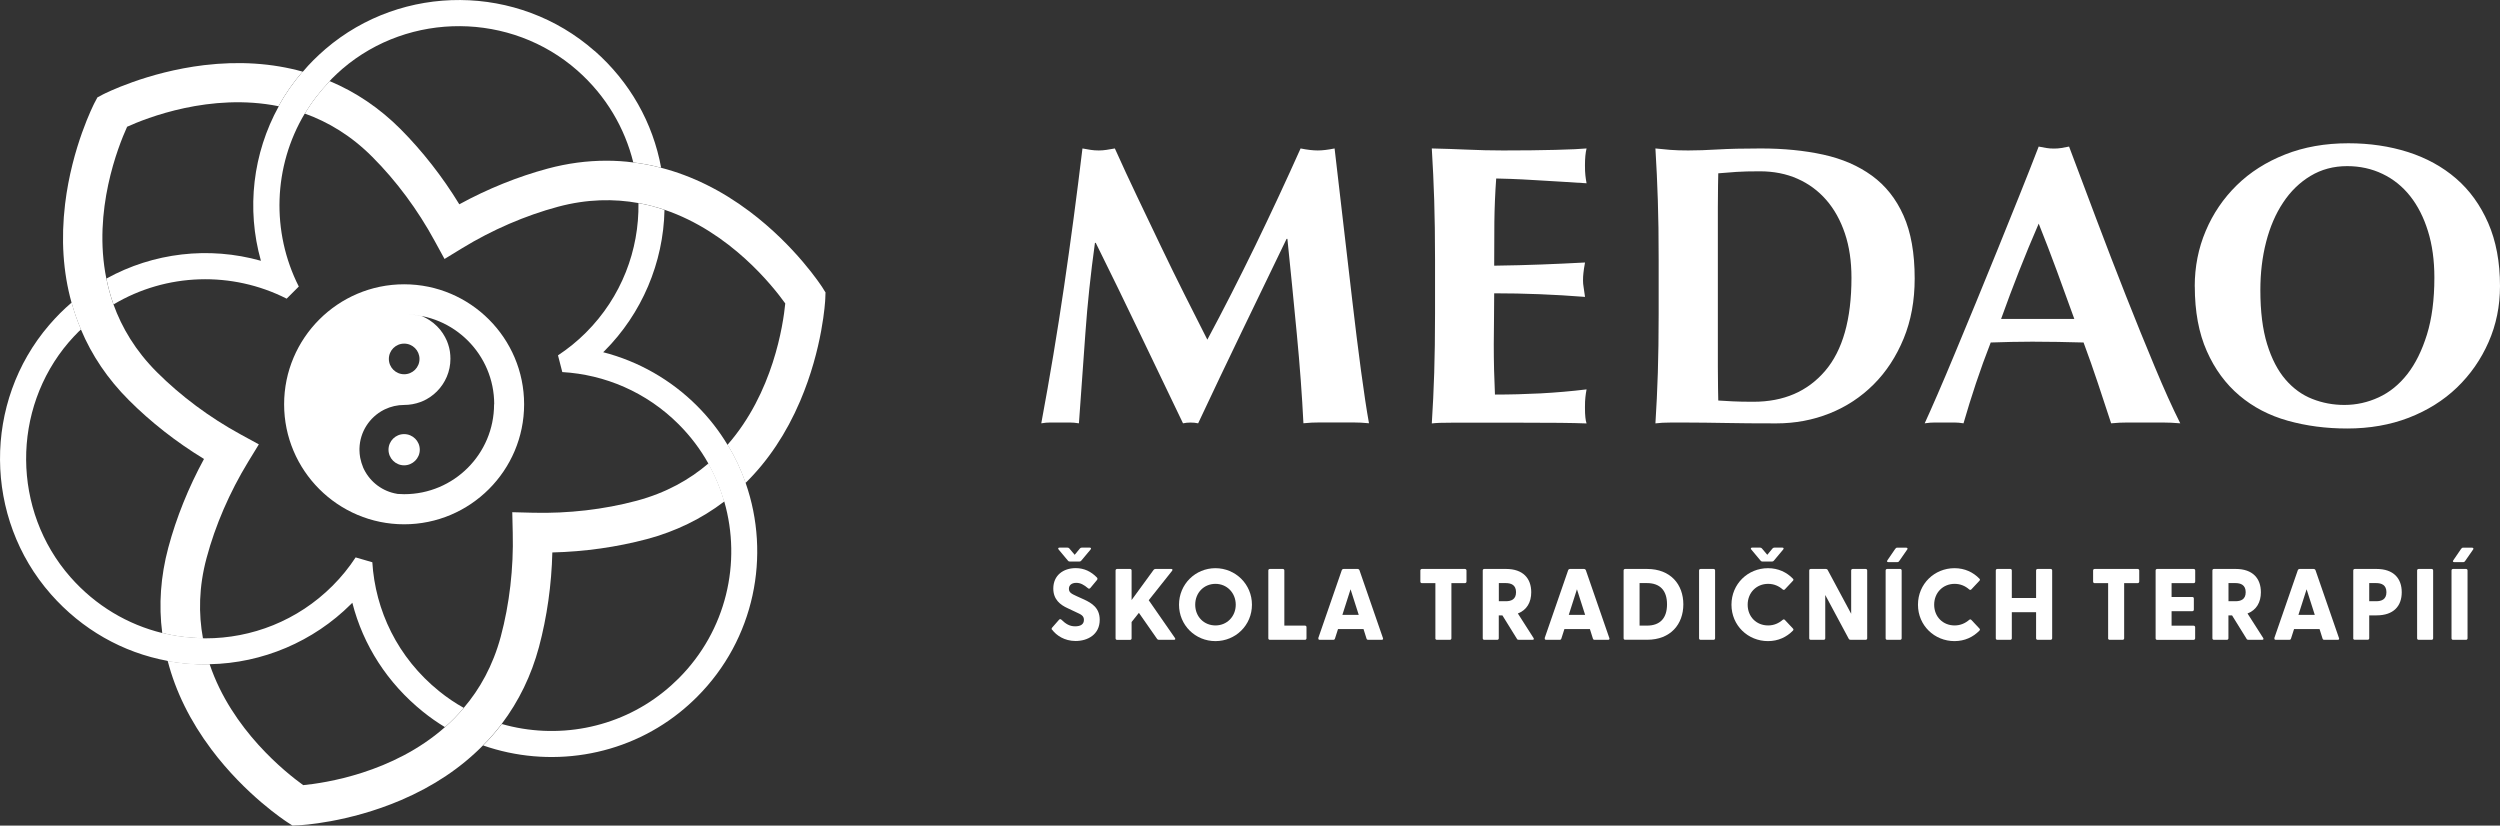
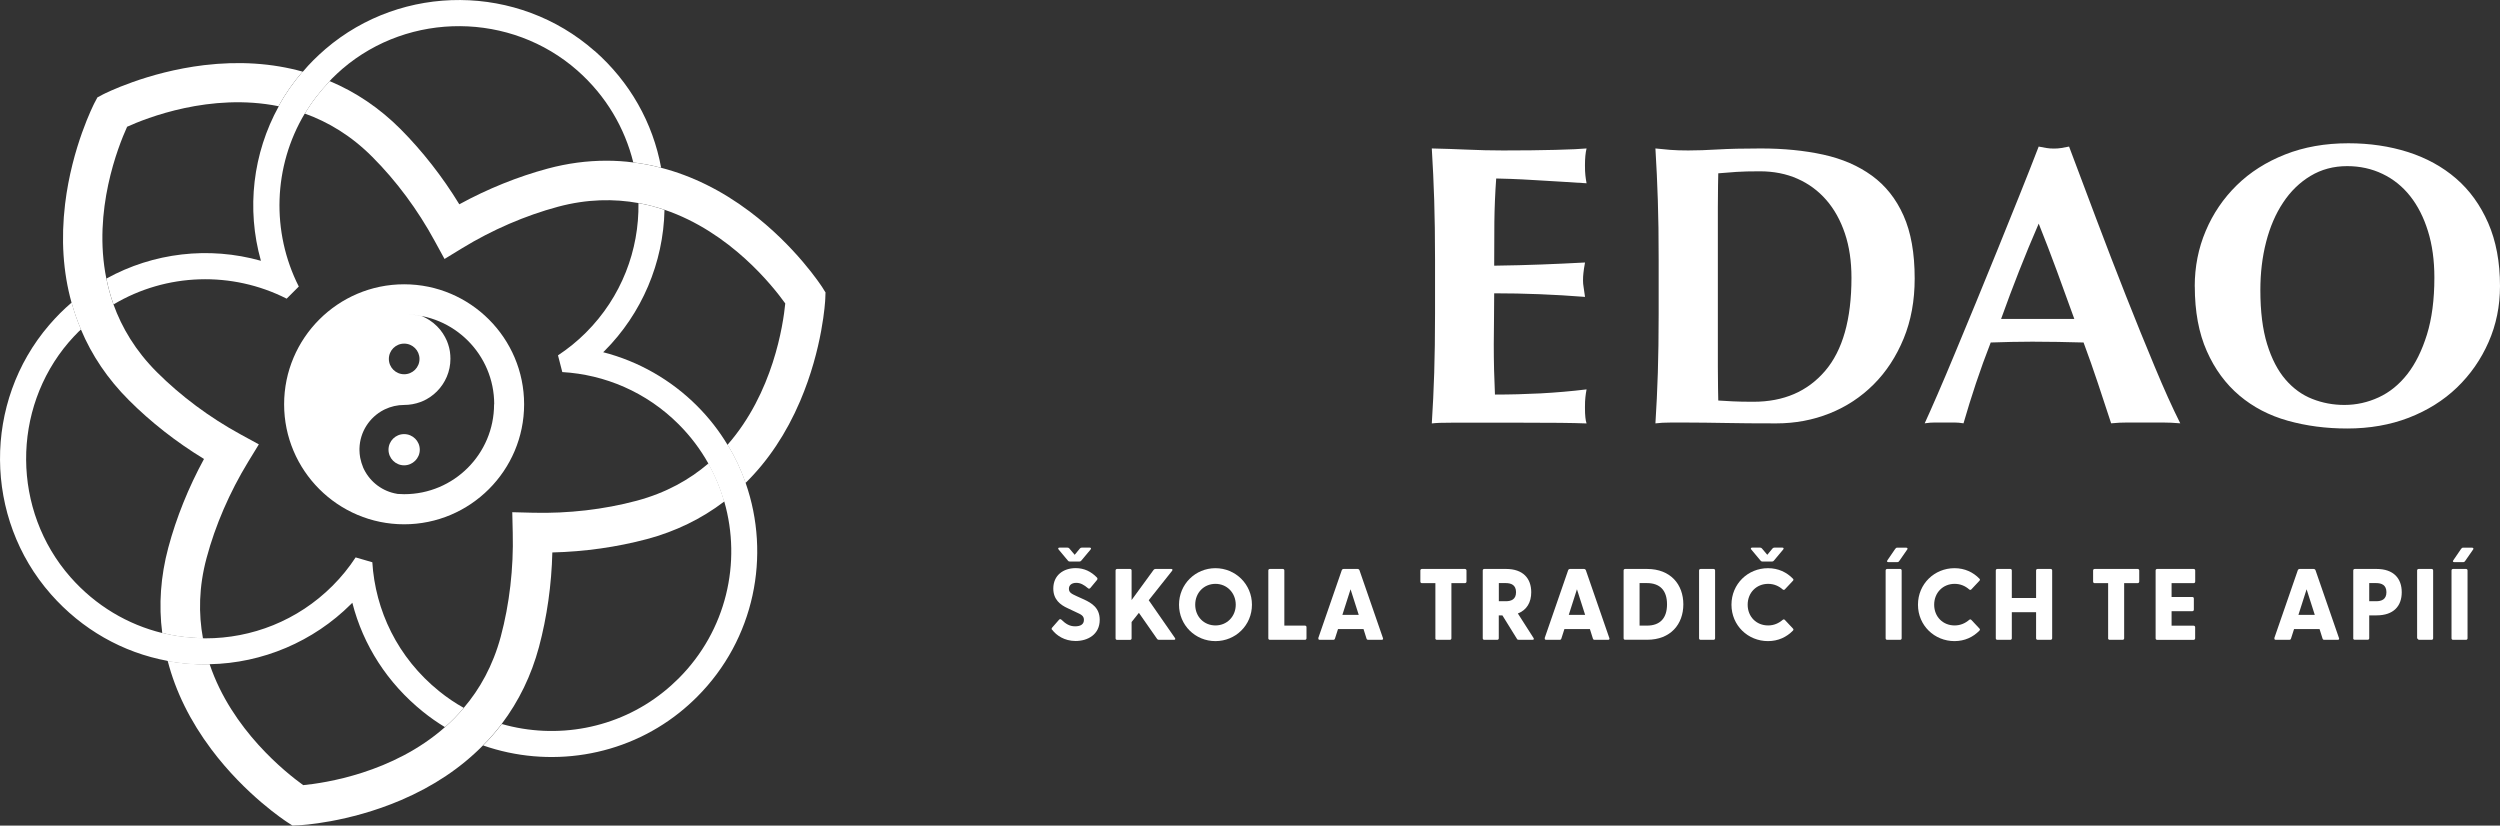
<svg xmlns="http://www.w3.org/2000/svg" id="Layer_2" data-name="Layer 2" viewBox="0 0 424.38 140.15">
  <rect x="0" y="0" width="424.38" height="140.15" fill="#333333" stroke="none" />
  <defs>
    <style>
      .cls-1 {
        fill: #fff;
      }
    </style>
  </defs>
  <g id="Layer_1" data-name="Layer 1">
    <g>
      <g>
-         <path class="cls-1" d="M184.24,56.65c-.36,5.07-.72,10.14-1.09,15.21-.54-.09-1.09-.14-1.63-.14h-3.16c-.52,0-1.05.04-1.6.14,1.45-7.79,2.74-15.53,3.87-23.23,1.13-7.7,2.17-15.51,3.12-23.43.5.09.96.17,1.39.24.43.07.89.1,1.39.1.41,0,.84-.03,1.29-.1.45-.07.93-.15,1.43-.24,1.22,2.72,2.5,5.48,3.84,8.29,1.34,2.81,2.67,5.6,4.01,8.39,1.33,2.78,2.67,5.51,4.01,8.18,1.34,2.67,2.62,5.21,3.84,7.6,2.72-5.07,5.42-10.38,8.12-15.92,2.69-5.55,5.26-11.06,7.71-16.54,1.13.23,2.11.34,2.92.34.77,0,1.72-.11,2.85-.34.45,3.9.94,8.08,1.46,12.56.52,4.48,1.03,8.86,1.53,13.14.5,4.28.99,8.28,1.49,11.99.5,3.71.95,6.7,1.36,8.96-.91-.09-1.82-.14-2.75-.14h-5.53c-.95,0-1.9.04-2.85.14-.23-4.66-.6-9.71-1.12-15.14s-1.05-10.82-1.6-16.16h-.14c-2.58,5.34-5.12,10.59-7.61,15.76-2.49,5.16-4.96,10.35-7.4,15.55-.23-.05-.44-.08-.64-.1-.2-.02-.42-.03-.65-.03s-.44.01-.64.03c-.2.02-.42.06-.64.1-2.45-5.07-4.88-10.14-7.3-15.21-2.42-5.07-4.93-10.21-7.51-15.42h-.14c-.72,5.21-1.27,10.34-1.63,15.42" />
        <path class="cls-1" d="M243.46,34c-.09-2.92-.23-5.85-.41-8.8,2.04.05,4.05.11,6.04.2,1.99.09,4.01.14,6.04.14,3.35,0,6.33-.03,8.93-.1,2.6-.07,4.36-.15,5.26-.24-.18.72-.27,1.68-.27,2.85,0,.72.02,1.29.07,1.7.04.41.11.86.2,1.36-1.31-.09-2.75-.18-4.31-.27-1.56-.09-3.08-.18-4.55-.27-1.47-.09-2.8-.16-3.97-.2-1.18-.04-2.02-.07-2.51-.07-.18,2.49-.28,4.96-.31,7.4-.02,2.45-.03,4.91-.03,7.4,2.94-.04,5.6-.11,7.98-.2,2.38-.09,4.85-.2,7.44-.34-.14.77-.23,1.36-.27,1.77-.05.41-.07.84-.07,1.29,0,.36.03.74.1,1.12.07.38.14.94.24,1.66-5.16-.41-10.3-.61-15.42-.61,0,1.45-.01,2.9-.03,4.35-.02,1.45-.04,2.9-.04,4.35,0,2.94.07,5.77.2,8.49,2.58,0,5.16-.07,7.74-.2,2.58-.14,5.18-.36,7.81-.68-.09.5-.16.95-.2,1.36-.05.41-.07.97-.07,1.7s.02,1.29.07,1.7c.04.41.11.75.2,1.02-1.22-.05-2.73-.08-4.51-.1-1.79-.02-4.25-.03-7.37-.03h-10.76c-1.02,0-1.79.01-2.31.03-.52.02-.96.06-1.32.1.18-2.81.32-5.67.41-8.59.09-2.92.14-6.26.14-10.02v-9.24c0-3.76-.05-7.1-.14-10.02" />
        <path class="cls-1" d="M291.61,58.21v4.07c0,1.31.01,2.51.03,3.6.02,1.09.04,1.79.04,2.11.68.05,1.49.09,2.44.14.95.05,2.13.07,3.53.07,5.12,0,9.17-1.74,12.16-5.23,2.99-3.49,4.48-8.76,4.48-15.82,0-2.81-.37-5.32-1.12-7.54-.75-2.22-1.8-4.11-3.16-5.67-1.36-1.56-2.99-2.76-4.89-3.6-1.9-.84-4.03-1.26-6.38-1.26-1.63,0-2.95.03-3.97.1-1.02.07-2.05.15-3.09.24,0,.32-.01,1.02-.04,2.11-.02,1.09-.03,2.31-.03,3.67v23.02ZM281.56,44.02c0-3.76-.04-7.1-.14-10.02-.09-2.92-.23-5.85-.41-8.8.77.09,1.61.17,2.51.24.9.07,1.92.1,3.06.1,1.49,0,3.17-.06,5.03-.17,1.86-.11,4.28-.17,7.27-.17,3.89,0,7.44.35,10.63,1.05,3.19.7,5.94,1.89,8.25,3.57,2.31,1.68,4.1,3.93,5.36,6.76,1.27,2.83,1.9,6.39,1.9,10.7,0,3.76-.62,7.15-1.87,10.19-1.25,3.03-2.94,5.63-5.09,7.78-2.15,2.15-4.64,3.79-7.47,4.92-2.83,1.13-5.85,1.7-9.07,1.7-3.39,0-6.29-.02-8.69-.07-2.4-.04-4.48-.07-6.25-.07h-3.06c-.91,0-1.74.04-2.51.14.18-2.81.32-5.67.41-8.59.09-2.92.14-6.26.14-10.02v-9.24Z" />
        <path class="cls-1" d="M346.07,37.97c-1.18,2.72-2.29,5.4-3.33,8.05-1.04,2.65-2.06,5.35-3.05,8.12h12.43c-1-2.76-1.98-5.47-2.95-8.12-.98-2.65-2-5.33-3.09-8.05M370.12,71.86c-1.09-.09-2.12-.14-3.09-.14h-5.77c-.97,0-1.94.04-2.89.14-.72-2.22-1.47-4.48-2.24-6.79-.77-2.31-1.58-4.62-2.44-6.93-1.45-.04-2.9-.08-4.35-.1-1.45-.02-2.9-.04-4.35-.04-1.18,0-2.36.01-3.53.04-1.18.02-2.35.06-3.53.1-.9,2.31-1.74,4.62-2.51,6.93-.77,2.31-1.47,4.57-2.11,6.79-.54-.09-1.08-.14-1.59-.14h-3.23c-.54,0-1.13.04-1.77.14.54-1.18,1.27-2.81,2.17-4.89.91-2.08,1.9-4.44,2.99-7.06,1.09-2.62,2.25-5.44,3.5-8.45,1.24-3.01,2.49-6.05,3.73-9.13,1.24-3.08,2.47-6.11,3.67-9.1,1.2-2.99,2.3-5.77,3.29-8.35.45.09.88.17,1.29.24.41.07.84.1,1.29.1s.88-.03,1.29-.1c.41-.07.84-.14,1.29-.24,1.45,3.85,3,7.97,4.65,12.36,1.65,4.39,3.32,8.7,4.99,12.94,1.67,4.23,3.3,8.25,4.89,12.05,1.58,3.8,3.03,7.02,4.35,9.64" />
        <path class="cls-1" d="M413.24,47.14c0-2.94-.36-5.58-1.09-7.91-.72-2.33-1.73-4.31-3.02-5.94-1.29-1.63-2.85-2.89-4.69-3.77-1.83-.88-3.84-1.32-6.01-1.32-2.31,0-4.38.56-6.21,1.66s-3.39,2.61-4.65,4.52c-1.27,1.9-2.23,4.13-2.89,6.69-.66,2.56-.98,5.29-.98,8.18,0,3.62.38,6.68,1.15,9.17.77,2.49,1.81,4.49,3.12,6.01,1.31,1.52,2.83,2.62,4.55,3.29,1.72.68,3.53,1.02,5.43,1.02,2.04,0,3.98-.43,5.84-1.29,1.86-.86,3.47-2.17,4.86-3.94,1.38-1.77,2.49-4.01,3.33-6.72.84-2.72,1.26-5.93,1.26-9.64M372.56,48.63c0-3.35.62-6.5,1.87-9.44,1.24-2.94,3-5.52,5.26-7.74,2.26-2.22,5-3.96,8.22-5.23,3.21-1.27,6.79-1.9,10.73-1.9,3.62,0,7,.5,10.12,1.49,3.12,1,5.84,2.49,8.15,4.48,2.31,1.99,4.13,4.51,5.47,7.57,1.33,3.06,2,6.62,2,10.7,0,3.39-.64,6.56-1.94,9.51-1.29,2.94-3.08,5.51-5.36,7.71-2.29,2.2-5.02,3.9-8.18,5.13-3.17,1.22-6.66,1.83-10.46,1.83-3.58,0-6.94-.44-10.08-1.32-3.15-.88-5.89-2.31-8.22-4.28-2.33-1.97-4.18-4.48-5.53-7.54-1.36-3.06-2.04-6.71-2.04-10.97" />
        <path class="cls-1" d="M179.84,92.96h1.37c.12,0,.22.03.31.14l.91,1.08.89-1.08c.09-.1.19-.14.31-.14h1.37c.22,0,.26.17.12.33l-1.58,1.89c-.09.1-.17.14-.29.14h-1.67c-.12,0-.21-.03-.29-.14l-1.58-1.89c-.14-.15-.1-.33.12-.33M178.58,106.91c-.09-.1-.09-.24.03-.38l1.15-1.31c.1-.12.24-.17.39-.05.79.77,1.44,1.15,2.36,1.15s1.49-.34,1.49-1.1c0-.7-.52-.93-1.27-1.27l-1.46-.69c-1.27-.57-2.47-1.48-2.47-3.35,0-2.25,1.7-3.47,3.8-3.47,1.43,0,2.61.57,3.61,1.6.1.1.12.26.02.4l-1.13,1.36c-.09.12-.24.17-.36.09-.77-.65-1.34-.95-2.04-.95-.79,0-1.25.4-1.25,1.01,0,.65.48.86,1.36,1.27l1.22.55c1.27.6,2.65,1.39,2.65,3.45,0,2.51-2.06,3.59-4.09,3.59-1.91,0-3.26-.95-3.99-1.91" />
        <path class="cls-1" d="M189.37,108.35v-11.51c0-.15.1-.26.26-.26h2.2c.15,0,.26.1.26.26v5.02l3.75-5.14c.09-.1.19-.14.31-.14h2.68c.22,0,.24.15.14.31l-3.97,5,4.45,6.41c.12.17.05.31-.16.31h-2.56c-.14,0-.22-.03-.31-.15l-3.09-4.43-1.24,1.56v2.77c0,.15-.1.26-.26.26h-2.2c-.15,0-.26-.1-.26-.26" />
        <path class="cls-1" d="M206.33,106.17c1.96,0,3.44-1.53,3.44-3.52s-1.48-3.54-3.44-3.54-3.44,1.51-3.44,3.54,1.49,3.52,3.44,3.52M200.14,102.65c0-3.49,2.78-6.2,6.18-6.2s6.2,2.71,6.2,6.2-2.78,6.18-6.2,6.18-6.18-2.71-6.18-6.18" />
        <path class="cls-1" d="M215.3,108.35v-11.51c0-.15.1-.26.26-.26h2.2c.15,0,.26.1.26.26v9.36h3.5c.16,0,.26.1.26.26v1.89c0,.15-.1.26-.26.26h-5.96c-.15,0-.26-.1-.26-.26" />
        <path class="cls-1" d="M230.65,104.38l-1.39-4.35-1.39,4.35h2.78ZM223.78,108.32l3.99-11.53c.05-.14.19-.21.33-.21h2.34c.14,0,.27.07.33.21l3.99,11.53c.07.17-.02.29-.2.29h-2.3c-.14,0-.24-.05-.29-.2l-.51-1.62h-4.33l-.52,1.62c-.05.15-.15.2-.29.2h-2.29c-.19,0-.29-.12-.22-.29" />
        <path class="cls-1" d="M243.66,108.35v-9.36h-2.29c-.15,0-.26-.1-.26-.26v-1.89c0-.15.1-.26.26-.26h7.3c.15,0,.27.1.27.26v1.89c0,.15-.12.26-.27.26h-2.29v9.36c0,.15-.1.26-.26.26h-2.2c-.15,0-.27-.1-.27-.26" />
        <path class="cls-1" d="M255.6,102.06c.91,0,1.75-.29,1.75-1.53s-.84-1.55-1.75-1.55h-1.17v3.07h1.17ZM257.5,108.44l-2.46-3.97h-.62v3.88c0,.15-.1.26-.26.26h-2.2c-.16,0-.26-.1-.26-.26v-11.51c0-.15.1-.26.26-.26h3.69c2.9,0,4.28,1.61,4.28,3.95,0,1.7-.74,3.02-2.27,3.61l2.66,4.16c.12.19.04.31-.17.31h-2.35c-.14,0-.24-.05-.31-.17" />
        <path class="cls-1" d="M269.08,104.38l-1.39-4.35-1.39,4.35h2.78ZM262.21,108.32l3.99-11.53c.05-.14.19-.21.33-.21h2.34c.14,0,.27.07.33.21l3.99,11.53c.07.17-.02.29-.2.29h-2.3c-.14,0-.24-.05-.29-.2l-.51-1.62h-4.33l-.52,1.62c-.05.15-.15.2-.29.2h-2.29c-.19,0-.29-.12-.22-.29" />
        <path class="cls-1" d="M279.56,106.2c2.25,0,3.42-1.27,3.42-3.61s-1.17-3.61-3.42-3.61h-1.24v7.22h1.24ZM275.61,108.35v-11.51c0-.15.1-.26.26-.26h3.73c4,0,6.15,2.65,6.15,6.01s-2.15,6.01-6.15,6.01h-3.73c-.16,0-.26-.1-.26-.26" />
        <path class="cls-1" d="M288.42,108.35v-11.51c0-.15.1-.26.26-.26h2.2c.15,0,.26.1.26.26v11.51c0,.15-.1.26-.26.26h-2.2c-.15,0-.26-.1-.26-.26" />
        <path class="cls-1" d="M297.41,92.96h1.37c.12,0,.22.04.31.14l.91,1.08.89-1.08c.09-.1.19-.14.31-.14h1.37c.22,0,.26.17.12.33l-1.58,1.89c-.09.1-.17.14-.29.14h-1.66c-.12,0-.21-.04-.29-.14l-1.58-1.89c-.14-.15-.1-.33.12-.33M293.92,102.65c0-3.54,2.8-6.2,6.2-6.2,1.74,0,3.18.69,4.24,1.79.12.12.09.24,0,.34l-1.37,1.46c-.1.12-.24.12-.36.03-.67-.59-1.49-.96-2.49-.96-1.97,0-3.47,1.49-3.47,3.54s1.49,3.52,3.47,3.52c1,0,1.82-.38,2.49-.96.12-.09.26-.09.36.03l1.37,1.46c.09.1.12.22,0,.34-1.06,1.1-2.51,1.79-4.24,1.79-3.4,0-6.2-2.65-6.2-6.18" />
-         <path class="cls-1" d="M313.83,108.44l-3.99-7.44v7.35c0,.15-.1.26-.26.26h-2.2c-.16,0-.26-.1-.26-.26v-11.51c0-.15.1-.26.26-.26h2.56c.14,0,.24.05.31.17l3.99,7.44v-7.35c0-.15.1-.26.26-.26h2.2c.16,0,.26.1.26.26v11.51c0,.15-.1.26-.26.26h-2.56c-.14,0-.24-.05-.31-.17" />
        <path class="cls-1" d="M321.72,93.18c.1-.15.17-.21.33-.21h1.53c.19,0,.29.14.19.29l-1.36,1.96c-.1.15-.17.2-.33.2h-1.55c-.19,0-.26-.14-.15-.29l1.34-1.96ZM320.09,108.35v-11.51c0-.15.1-.26.26-.26h2.2c.15,0,.26.1.26.26v11.51c0,.15-.1.26-.26.26h-2.2c-.16,0-.26-.1-.26-.26" />
        <path class="cls-1" d="M325.58,102.65c0-3.54,2.8-6.2,6.2-6.2,1.74,0,3.18.69,4.24,1.79.12.12.09.24,0,.34l-1.37,1.46c-.1.12-.24.12-.36.03-.67-.59-1.49-.96-2.49-.96-1.97,0-3.47,1.49-3.47,3.54s1.49,3.52,3.47,3.52c1,0,1.82-.38,2.49-.96.12-.09.26-.09.36.03l1.37,1.46c.09.1.12.22,0,.34-1.06,1.1-2.51,1.79-4.24,1.79-3.4,0-6.2-2.65-6.2-6.18" />
        <path class="cls-1" d="M338.79,108.35v-11.51c0-.15.1-.26.26-.26h2.2c.15,0,.26.1.26.26v4.67h4.12v-4.67c0-.15.1-.26.26-.26h2.2c.16,0,.27.1.27.26v11.51c0,.15-.12.26-.27.26h-2.2c-.15,0-.26-.1-.26-.26v-4.43h-4.12v4.43c0,.15-.1.26-.26.26h-2.2c-.16,0-.26-.1-.26-.26" />
        <path class="cls-1" d="M357.86,108.35v-9.36h-2.29c-.15,0-.26-.1-.26-.26v-1.89c0-.15.1-.26.26-.26h7.3c.15,0,.27.1.27.26v1.89c0,.15-.12.26-.27.26h-2.29v9.36c0,.15-.1.26-.26.26h-2.2c-.15,0-.27-.1-.27-.26" />
        <path class="cls-1" d="M365.92,108.35v-11.51c0-.15.1-.26.26-.26h6.2c.15,0,.26.1.26.26v1.89c0,.15-.1.26-.26.26h-3.75v2.35h3.52c.16,0,.26.1.26.26v1.89c0,.15-.1.26-.26.26h-3.52v2.46h3.73c.15,0,.27.1.27.26v1.89c0,.15-.12.26-.27.26h-6.18c-.16,0-.26-.1-.26-.26" />
-         <path class="cls-1" d="M379.46,102.06c.91,0,1.75-.29,1.75-1.53s-.84-1.55-1.75-1.55h-1.17v3.07h1.17ZM381.36,108.44l-2.46-3.97h-.62v3.88c0,.15-.1.26-.26.26h-2.2c-.16,0-.26-.1-.26-.26v-11.51c0-.15.1-.26.26-.26h3.69c2.9,0,4.28,1.61,4.28,3.95,0,1.7-.74,3.02-2.27,3.61l2.66,4.16c.12.19.03.31-.17.31h-2.35c-.14,0-.24-.05-.31-.17" />
        <path class="cls-1" d="M392.94,104.38l-1.39-4.35-1.39,4.35h2.78ZM386.07,108.32l3.99-11.53c.05-.14.19-.21.33-.21h2.34c.14,0,.27.07.33.21l3.99,11.53c.07.17-.02.29-.2.29h-2.3c-.14,0-.24-.05-.29-.2l-.51-1.62h-4.33l-.52,1.62c-.05.15-.15.2-.29.2h-2.29c-.19,0-.29-.12-.22-.29" />
        <path class="cls-1" d="M403.35,102.06c.91,0,1.75-.29,1.75-1.53s-.84-1.55-1.75-1.55h-1.17v3.07h1.17ZM399.47,108.35v-11.51c0-.15.1-.26.26-.26h3.69c2.9,0,4.28,1.61,4.28,3.95s-1.37,3.93-4.28,3.93h-1.24v3.88c0,.15-.1.26-.26.26h-2.2c-.16,0-.26-.1-.26-.26" />
-         <path class="cls-1" d="M410.31,108.35v-11.51c0-.15.1-.26.26-.26h2.2c.15,0,.26.1.26.26v11.51c0,.15-.1.26-.26.26h-2.2c-.16,0-.26-.1-.26-.26" />
+         <path class="cls-1" d="M410.31,108.35v-11.51c0-.15.1-.26.26-.26h2.2c.15,0,.26.1.26.26v11.51c0,.15-.1.26-.26.26h-2.2" />
        <path class="cls-1" d="M417.78,93.18c.1-.15.17-.21.33-.21h1.53c.19,0,.29.14.19.29l-1.36,1.96c-.1.15-.17.2-.33.2h-1.55c-.19,0-.26-.14-.15-.29l1.34-1.96ZM416.15,108.35v-11.51c0-.15.1-.26.26-.26h2.2c.15,0,.26.1.26.26v11.51c0,.15-.1.26-.26.26h-2.2c-.16,0-.26-.1-.26-.26" />
      </g>
      <g>
        <path class="cls-1" d="M51.39,12.18c-1.59,1.84-2.96,3.8-4.09,5.87,1.46.3,2.94.7,4.41,1.22,1.16-1.96,2.57-3.8,4.22-5.51-1.46-.63-2.98-1.17-4.54-1.59ZM123.49,75.51c-.98,1.13-2.07,2.2-3.25,3.2,1.16,2.06,2.06,4.22,2.69,6.44,1.26-.97,2.49-2.02,3.63-3.16-.79-2.24-1.8-4.41-3.06-6.48ZM27.55,107.47c.19,1.6.5,3.17.91,4.74,1.73.32,3.49.51,5.29.56.6.01,1.22.03,1.83,0-.48-1.41-.87-2.89-1.13-4.42-2.32-.03-4.64-.32-6.91-.89Z" />
        <path class="cls-1" d="M122.93,85.14c-3.84,2.93-8.24,5.07-13.1,6.37-5.11,1.36-10.59,2.14-16.07,2.27-.13,5.47-.91,10.97-2.27,16.06-1.3,4.84-3.43,9.21-6.32,13.04-.97,1.28-2.02,2.49-3.17,3.64-3.75,3.82-8.43,6.96-13.94,9.31-8.99,3.84-17.01,4.25-17.35,4.26l-1.06.05-.9-.58c-.28-.19-7.03-4.56-12.89-12.38-3.57-4.77-6.06-9.81-7.39-14.98,1.73.32,3.49.51,5.29.56.6.01,1.22.03,1.83,0,3.75,11.14,12.96,18.41,15.88,20.52,3.6-.35,15.23-2.04,24.06-9.84,1.13-.98,2.2-2.07,3.19-3.27,2.73-3.2,4.95-7.16,6.28-12.08,1.49-5.55,2.19-11.64,2.04-17.61l-.08-3.53,3.52.09c5.98.15,12.05-.55,17.61-2.04,4.96-1.33,8.95-3.57,12.16-6.32,1.16,2.06,2.06,4.22,2.69,6.44Z" />
        <path class="cls-1" d="M140.13,49.69l-.04,1.06c-.01.34-.43,8.36-4.27,17.35-2.34,5.48-5.46,10.15-9.26,13.88-.79-2.24-1.8-4.41-3.06-6.48,7.74-8.82,9.45-20.39,9.8-23.99-2.1-2.93-9.35-12.12-20.49-15.9-1.41-.47-2.88-.87-4.42-1.14-4.14-.75-8.71-.7-13.65.62-5.55,1.49-11.18,3.92-16.27,7.03l-3.01,1.84-1.69-3.09c-2.85-5.25-6.5-10.17-10.56-14.23-3.6-3.62-7.51-5.94-11.46-7.36,1.16-1.96,2.57-3.8,4.22-5.51,4.42,1.85,8.45,4.57,12,8.12,3.72,3.74,7.14,8.1,10,12.79,4.81-2.63,9.94-4.7,15.04-6.07,3.32-.89,6.63-1.33,9.92-1.33,1.53,0,3.06.09,4.6.3,1.59.19,3.17.5,4.73.91,5.17,1.34,10.21,3.82,14.98,7.4,7.81,5.87,12.18,12.62,12.36,12.9l.56.9Z" />
        <path class="cls-1" d="M100.93,8.65c-12.96-11.41-32.6-11.54-45.69-.32-.7.6-1.38,1.24-2.03,1.88-.65.65-1.25,1.3-1.81,1.98-1.59,1.84-2.96,3.8-4.09,5.87-4.39,7.96-5.51,17.38-3.02,26.21-8.84-2.49-18.26-1.38-26.23,3.02.3,1.46.69,2.93,1.21,4.39,8.98-5.36,20.13-5.68,29.39-.98l2.06-2.06c-4.69-9.26-4.35-20.39,1.01-29.36,1.16-1.96,2.57-3.8,4.22-5.51.12-.15.26-.28.4-.43.56-.56,1.16-1.12,1.77-1.65,11.41-9.77,28.61-9.65,39.89.28,4.89,4.31,8.06,9.8,9.49,15.6,1.59.19,3.17.5,4.73.91-1.4-7.65-5.31-14.57-11.29-19.84ZM126.56,81.99c-.79-2.24-1.8-4.41-3.06-6.48-1.41-2.35-3.14-4.58-5.17-6.61-4.43-4.43-9.94-7.57-15.94-9.11.07-.07.13-.12.2-.19,6.37-6.37,10.03-15.01,10.21-23.98-1.41-.47-2.88-.87-4.42-1.14.12,7.94-2.86,15.93-8.91,21.97,0,.01-.01.01-.01.01-1.48,1.48-3.06,2.75-4.74,3.86l.73,2.84c7.19.42,14.26,3.37,19.76,8.87,2.03,2.03,3.72,4.29,5.05,6.68,1.16,2.06,2.06,4.22,2.69,6.44,2.96,10.31.38,21.87-7.74,30-.82.82-1.68,1.59-2.61,2.33-7.82,6.26-18.14,8.08-27.42,5.42-.97,1.28-2.02,2.49-3.17,3.64,11.1,3.88,23.83,2.02,33.36-5.6,1.03-.82,2.03-1.72,2.96-2.65,9.8-9.8,12.54-24.02,8.25-36.29ZM63.19,95.44l-2.82-.82c-1.12,1.71-2.42,3.32-3.92,4.82-5.95,5.95-13.75,8.92-21.56,8.92-.15,0-.28,0-.43-.01-2.32-.03-4.64-.32-6.91-.89-5.81-1.42-11.29-4.6-15.6-9.5-9.92-11.29-10.03-28.49-.26-39.89.54-.62,1.08-1.2,1.64-1.76.13-.13.27-.27.42-.39-.63-1.48-1.16-3-1.59-4.56-.67.58-1.33,1.18-1.96,1.81s-1.26,1.32-1.85,2c-11.24,13.09-11.11,32.74.28,45.69,5.27,5.99,12.19,9.92,19.84,11.33,1.73.32,3.49.51,5.29.56.6.01,1.22.03,1.83,0,8.96-.17,17.62-3.84,23.99-10.2.08-.08.15-.16.23-.23,1.84,7.22,5.97,13.64,11.97,18.48,1.2.97,2.46,1.85,3.75,2.63,1.13-.98,2.2-2.07,3.19-3.27-1.45-.81-2.84-1.75-4.15-2.81-7.1-5.72-10.87-13.75-11.37-21.95Z" />
        <path class="cls-1" d="M21.56,21.56c-1.49,3.29-5.83,14.19-3.51,25.72.3,1.46.69,2.93,1.21,4.39,1.42,3.95,3.75,7.88,7.36,11.49,4.07,4.07,8.99,7.73,14.22,10.58l3.1,1.69-1.84,3.01c-3.1,5.09-5.55,10.72-7.03,16.27-1.33,4.93-1.38,9.5-.62,13.63-2.32-.03-4.64-.32-6.91-.89-.62-4.77-.27-9.64,1.03-14.49,1.36-5.09,3.44-10.24,6.06-15.05-4.68-2.85-9.04-6.26-12.77-10-3.55-3.55-6.28-7.58-8.13-12-.63-1.48-1.16-3-1.59-4.56-1.44-5.16-1.8-10.78-1.09-16.72,1.17-9.7,4.84-16.85,4.99-17.16l.5-.94.94-.5c.3-.15,7.46-3.8,17.16-4.97,5.95-.71,11.57-.34,16.73,1.1-1.59,1.84-2.96,3.8-4.09,5.87-11.54-2.32-22.44,2-25.75,3.51Z" />
        <g>
          <path class="cls-1" d="M68.6,89c11.23,0,20.37-9.14,20.37-20.37s-9.14-20.37-20.37-20.37-20.37,9.14-20.37,20.37,9.14,20.37,20.37,20.37ZM68.61,58.33c1.43,0,2.6,1.16,2.6,2.6s-1.16,2.6-2.6,2.6-2.6-1.16-2.6-2.6,1.16-2.6,2.6-2.6ZM83.87,68.63c0,8.43-6.83,15.26-15.26,15.26-.83,0-1.58-.09-1.17-.06-2.48-.39-4.56-1.97-5.64-4.14,0,0,0,0,0,0-.04-.07-.07-.14-.1-.21,0-.01-.01-.03-.02-.04-.02-.05-.04-.09-.06-.14,0-.01-.01-.02-.01-.04-.19-.46-.34-.95-.44-1.45-.01-.06-.02-.13-.04-.19-.07-.38-.1-.78-.11-1.18,0-.03,0-.07,0-.1,0-.07,0-.13,0-.2.07-2.85,1.72-5.31,4.1-6.55.03-.01.05-.03.08-.04.04-.02.08-.04.12-.06,1-.48,2.12-.75,3.3-.75.94,0,1.86-.17,2.74-.49.1-.04.2-.08.31-.12.93-.39,1.77-.96,2.49-1.68.72-.72,1.28-1.56,1.68-2.49.41-.96.62-1.99.62-3.05,0-.2,0-.39-.02-.59s-.04-.39-.06-.58c-.01-.1-.03-.19-.05-.29,0-.03-.01-.06-.02-.1-.02-.1-.04-.19-.06-.28,0-.03-.01-.06-.02-.09-.1-.38-.22-.75-.37-1.11-.09-.22-.19-.43-.31-.64-.24-.45-.52-.88-.85-1.28-.16-.19-.33-.38-.51-.56-.4-.4-.84-.76-1.31-1.06-.37-.24-.76-.45-1.17-.62-.03-.01-.06-.03-.1-.04-.01,0-.02,0-.03-.01-.02,0-.04-.01-.06-.02-.94-.18-1.9-.28-2.89-.28-.26,0-.27,0,0,0,8.43,0,15.26,6.83,15.26,15.26Z" />
          <path class="cls-1" d="M68.6,73.69c-1.47,0-2.65,1.19-2.65,2.65s1.19,2.65,2.65,2.65,2.66-1.19,2.66-2.65-1.19-2.65-2.66-2.65Z" />
        </g>
      </g>
    </g>
  </g>
</svg>